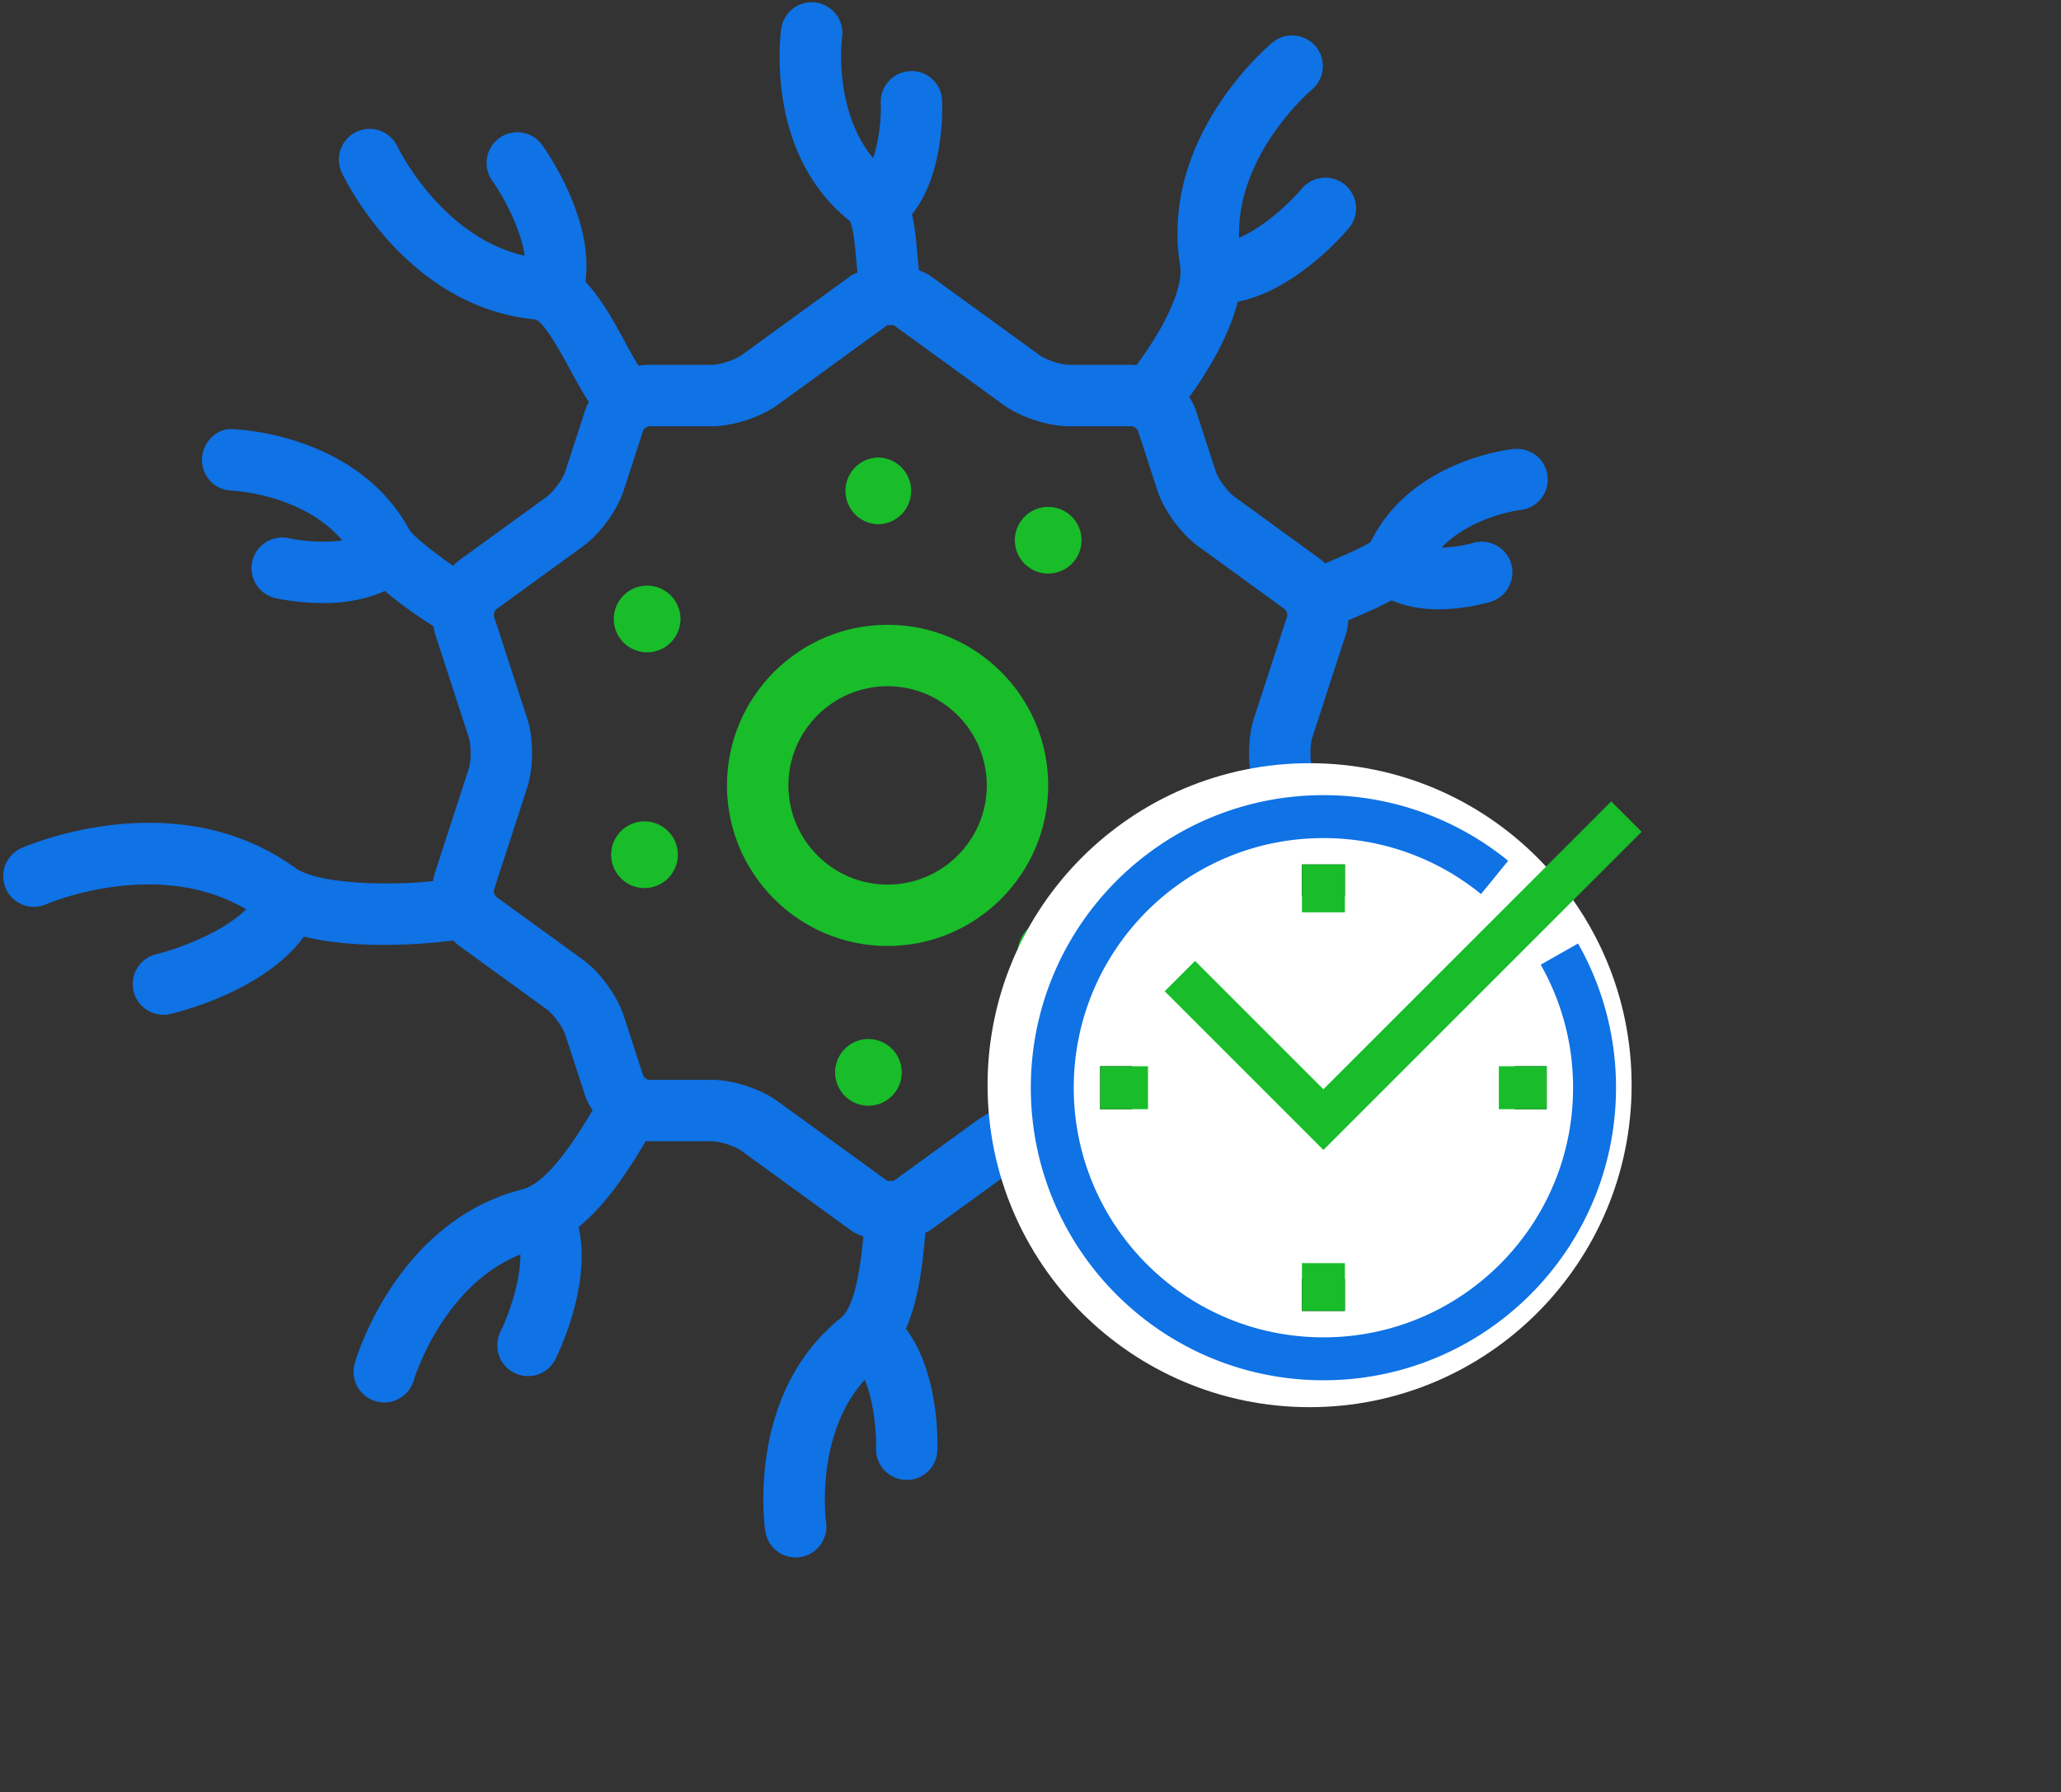
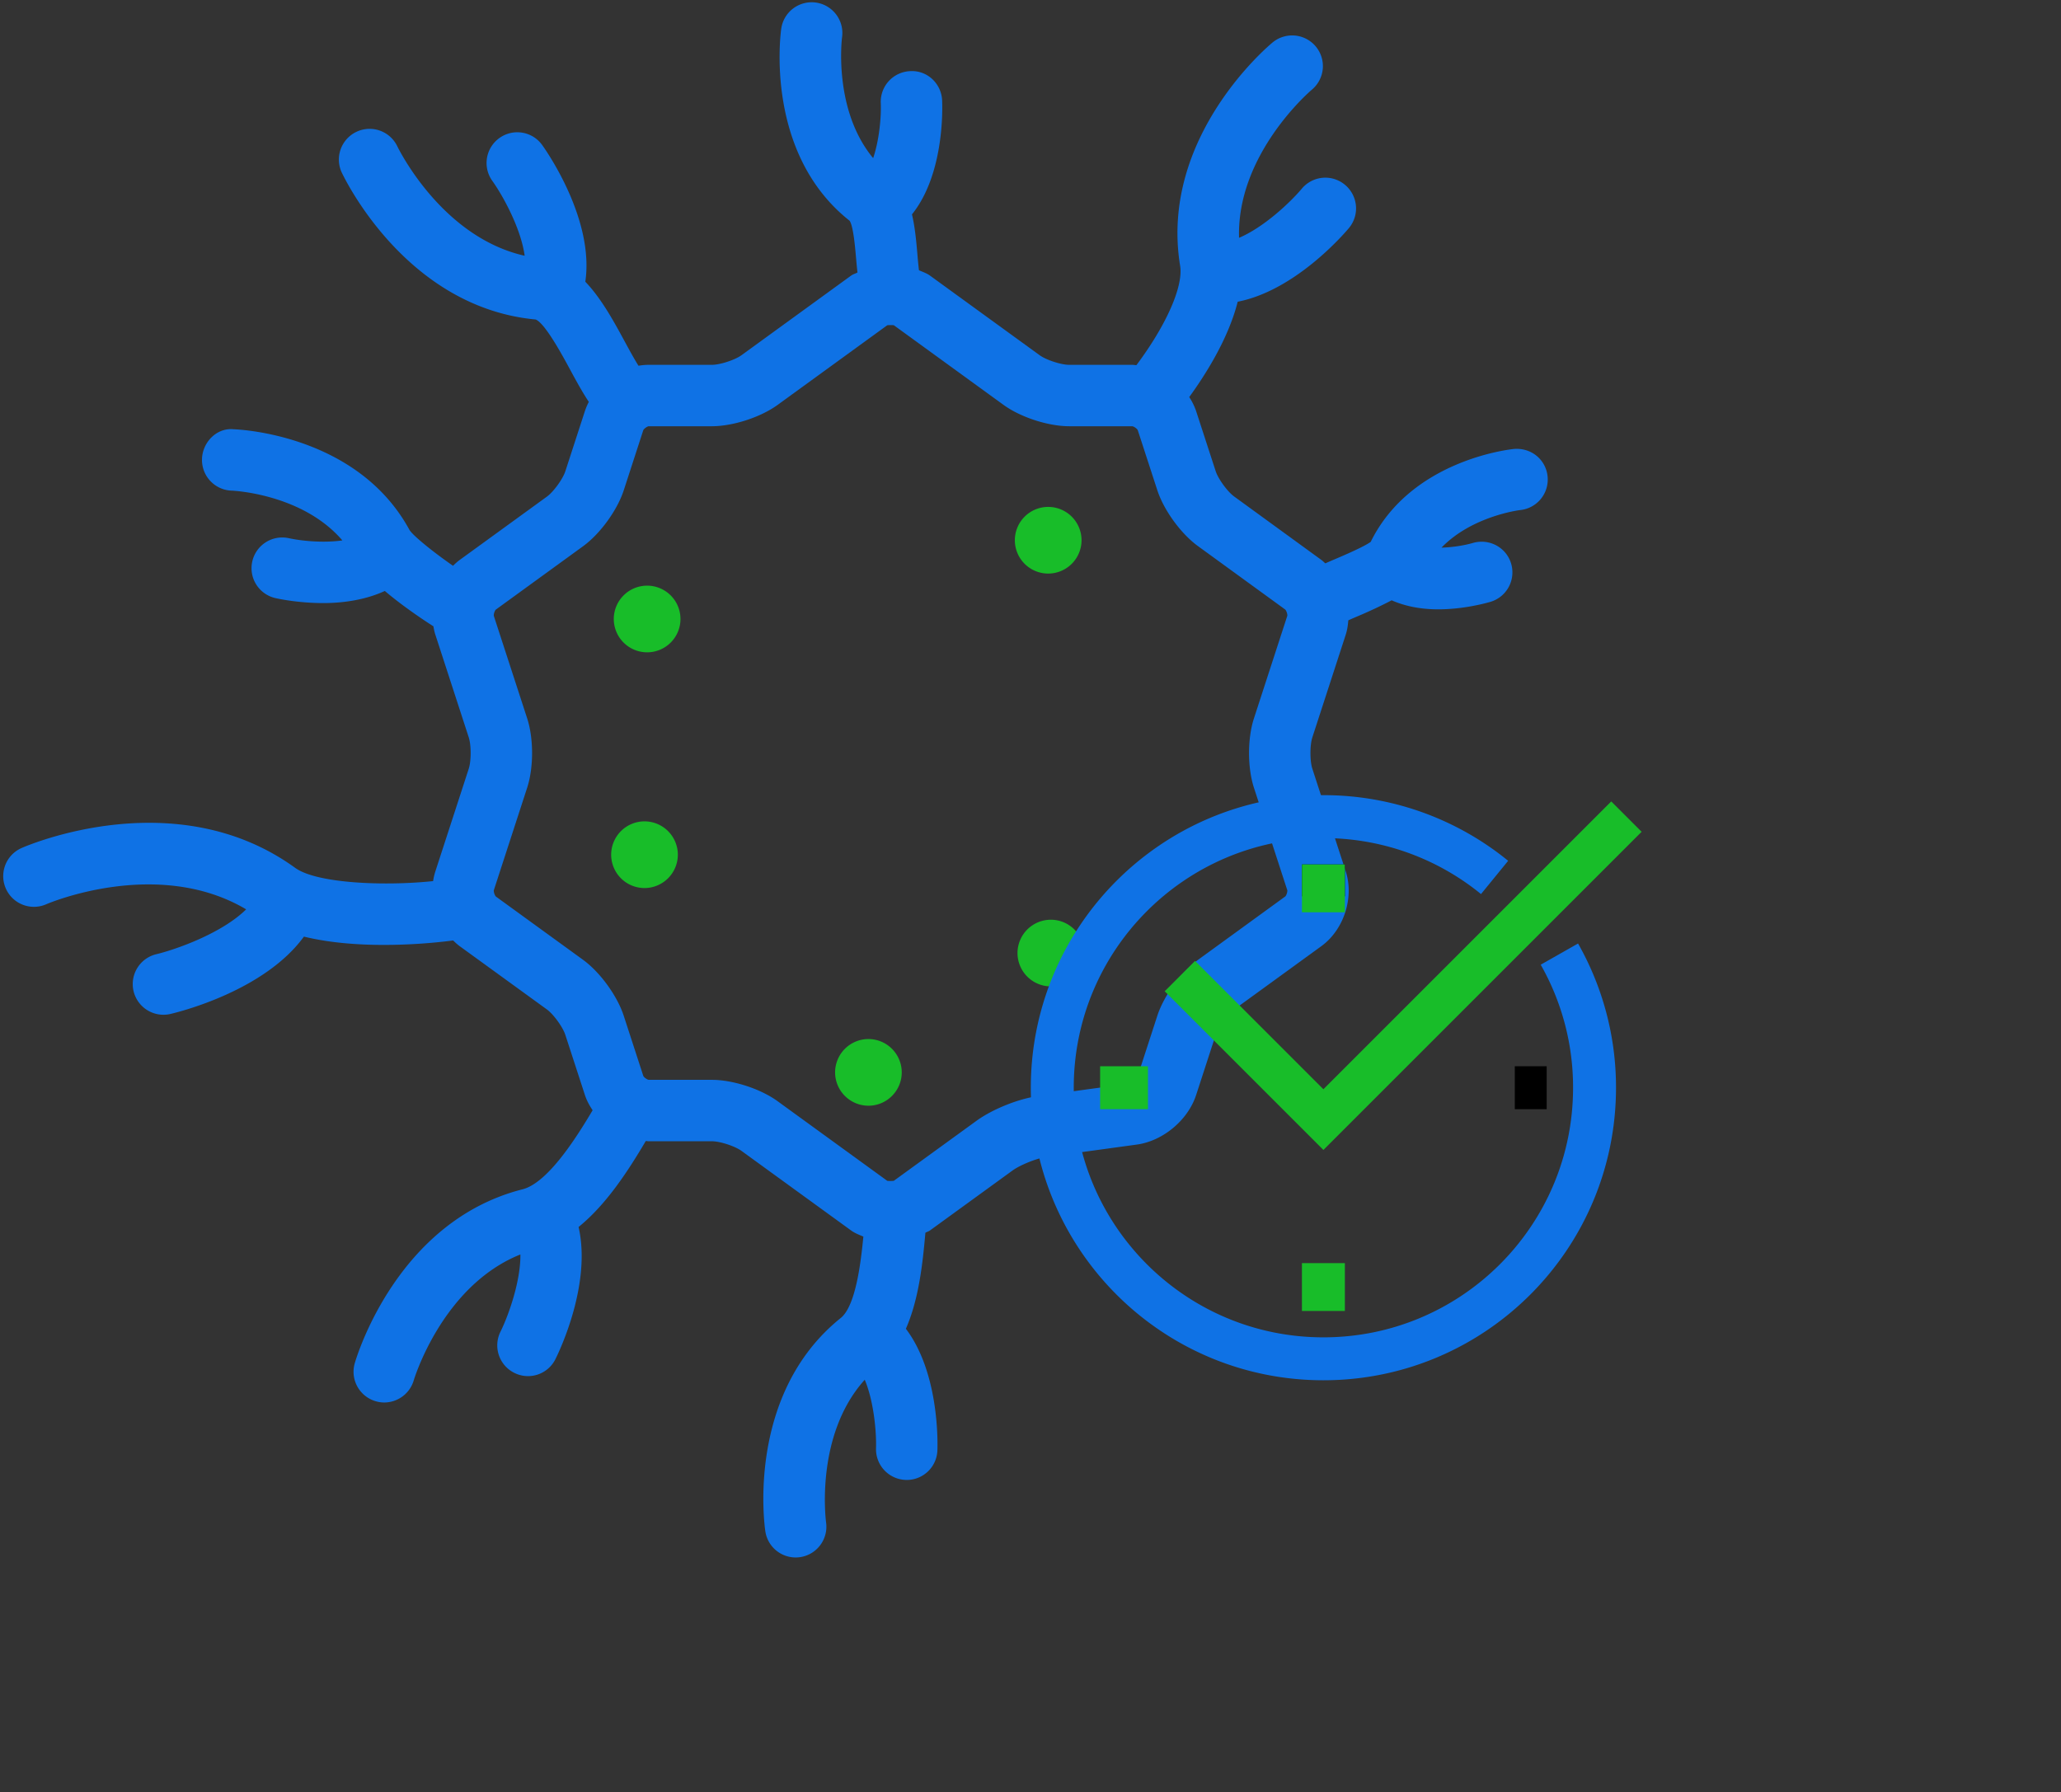
<svg xmlns="http://www.w3.org/2000/svg" width="192" height="167" viewBox="0 0 192 167">
  <rect x="0" y="0" width="192" height="167" fill="#333333" stroke="none" />
  <g>
    <g>
      <g>
        <g>
          <path fill="#0f72e5" d="M116.813 73.388l3.107 9.547c.032.152-.082.497-.189.59l-8.123 5.903c-1.593 1.156-3.19 3.353-3.796 5.217l-1.82 5.602c-.09.257-.598.681-.864.724l-8.443 1.156c-1.823.25-4.23 1.219-5.722 2.303l-7.69 5.582c-.054.029-.589.026-.62.005l-10.205-7.41c-1.584-1.156-4.164-1.997-6.133-1.997h-5.878c-.152-.017-.45-.23-.508-.365l-1.821-5.598c-.606-1.864-2.198-4.058-3.79-5.219l-8.115-5.89c-.115-.104-.23-.451-.198-.599l3.107-9.554c.606-1.87.606-4.58 0-6.446l-3.107-9.549c-.032-.155.081-.497.183-.59l8.136-5.91c1.586-1.155 3.178-3.349 3.784-5.21l1.818-5.595c.062-.14.359-.353.5-.371h5.889c1.969 0 4.549-.841 6.13-1.991l10.198-7.409c.053-.035.597-.028.63-.007l10.204 7.41c1.585 1.156 4.165 1.997 6.133 1.997h5.872c.153.018.45.231.51.365l1.82 5.59c.606 1.867 2.203 4.064 3.795 5.217l8.117 5.902c.115.105.228.447.196.597l-3.107 9.557c-.605 1.864-.605 4.573 0 6.446zm24.233-31.558c-.396.038-9.602 1.028-13.353 8.657-.641.46-2.425 1.227-3.421 1.65a68.22 68.22 0 0 0-.808.352c-.121-.104-.233-.224-.365-.318l-8.131-5.915c-.616-.447-1.48-1.633-1.716-2.354l-1.82-5.59a5.783 5.783 0 0 0-.645-1.316c1.584-2.18 3.663-5.498 4.515-8.884 5.305-1.036 9.792-6.184 10.362-6.862a2.86 2.86 0 0 0-.36-4.025 2.853 2.853 0 0 0-4.028.353c-1.108 1.316-3.56 3.609-5.847 4.58-.234-7.805 6.654-13.695 6.776-13.797a2.86 2.86 0 0 0 .378-4.022 2.866 2.866 0 0 0-4.026-.387c-.434.359-10.564 8.882-8.618 20.813.316 1.93-1.313 5.573-4.075 9.26-.123-.008-.246-.033-.37-.033H99.61c-.758 0-2.152-.452-2.765-.902l-10.21-7.413c-.304-.22-.674-.343-1.025-.495-.055-.44-.105-.99-.148-1.509-.103-1.217-.223-2.499-.504-3.7 3.003-3.729 2.843-9.837 2.81-10.609-.067-1.58-1.394-2.834-2.98-2.735a2.857 2.857 0 0 0-2.736 2.98c.055 1.271-.14 3.446-.71 5.125-3.727-4.496-2.916-11.125-2.896-11.264A2.863 2.863 0 0 0 76.019.24a2.863 2.863 0 0 0-3.238 2.427c-.068.472-1.566 11.635 6.373 17.905.347.526.514 2.514.606 3.583.036.427.077.83.12 1.235-.192.104-.416.16-.59.287l-10.213 7.418c-.61.445-2.004.897-2.762.897h-5.889c-.317 0-.635.03-.945.084-.407-.648-.861-1.481-1.284-2.263-1.06-1.958-2.21-4.046-3.669-5.565.838-5.693-3.463-11.96-4.01-12.724a2.854 2.854 0 0 0-3.991-.665 2.86 2.86 0 0 0-.666 3.99c1.02 1.427 2.675 4.464 3.016 6.98-7.798-1.753-11.83-10.127-11.874-10.218a2.862 2.862 0 0 0-5.188 2.416c.24.514 5.99 12.612 18.083 13.741.875.34 2.49 3.33 3.265 4.767.566 1.047 1.115 2.042 1.69 2.91a5.77 5.77 0 0 0-.367.864l-1.82 5.6c-.234.722-1.1 1.913-1.709 2.357l-8.136 5.908c-.222.162-.423.35-.619.54-1.737-1.203-3.66-2.733-4.052-3.334-4.841-8.917-15.911-9.37-16.382-9.385-1.561-.164-2.9 1.19-2.949 2.766a2.858 2.858 0 0 0 2.768 2.952c.074.002 6.57.276 10.307 4.637-1.62.236-3.632.086-4.994-.208a2.863 2.863 0 0 0-3.402 2.187 2.858 2.858 0 0 0 2.183 3.402c.392.09 2.207.458 4.44.458 1.818 0 3.897-.285 5.728-1.128 1.707 1.443 3.619 2.715 4.527 3.292.045.271.1.543.188.802l3.106 9.552c.235.721.233 2.192 0 2.91l-3.104 9.547c-.099.302-.17.615-.218.93-4.485.472-10.824.233-12.851-1.235-11.099-8.038-24.907-2.103-25.49-1.846a2.86 2.86 0 1 0 2.307 5.235c.107-.049 10.33-4.428 18.618.477-2.315 2.28-6.668 3.774-8.365 4.178a2.864 2.864 0 0 0-2.125 3.44 2.864 2.864 0 0 0 3.436 2.129c.996-.234 8.793-2.202 12.434-7.207 2.332.573 4.98.774 7.435.774 2.59 0 4.945-.213 6.466-.416.195.19.395.373.615.536l8.123 5.894c.615.45 1.48 1.641 1.714 2.365l1.821 5.594c.165.511.422.986.722 1.43-1.579 2.667-4.202 6.776-6.534 7.368-11.716 2.979-15.473 15.675-15.628 16.213a2.86 2.86 0 0 0 1.958 3.533c.265.08.531.115.793.115 1.24 0 2.383-.816 2.748-2.066.027-.093 2.662-8.815 9.935-11.725.027 2.484-1.096 5.66-1.858 7.2a2.861 2.861 0 0 0 1.29 3.832 2.851 2.851 0 0 0 3.832-1.28c.396-.795 3.366-7.017 2.156-12.312 2.612-2.113 4.66-5.303 6.26-8.01.089.002.176.022.266.022h5.889c.758 0 2.152.453 2.766.902l10.21 7.413c.337.247.743.4 1.138.567-.233 2.433-.716 6.468-2.105 7.584-8.828 7.093-7.105 19.36-7.026 19.88a2.858 2.858 0 0 0 3.242 2.403 2.867 2.867 0 0 0 2.416-3.24c-.011-.092-1.077-8.103 3.604-13.289.85 2.03 1.096 4.882 1.049 6.38a2.863 2.863 0 0 0 2.763 2.954c.032.003.065.003.098.003a2.858 2.858 0 0 0 2.857-2.753c.03-.834.143-7.264-2.937-11.333 1.23-2.794 1.567-6.194 1.8-8.734l.018-.211c.134-.081.296-.12.42-.21l7.695-5.588c.713-.518 2.269-1.145 3.139-1.262l8.442-1.156c2.443-.335 4.77-2.283 5.529-4.627l1.822-5.6c.232-.721 1.098-1.91 1.713-2.357l8.124-5.9c2.1-1.523 3.076-4.533 2.27-6.989l-3.107-9.55c-.233-.72-.234-2.19 0-2.91l3.103-9.546c.146-.442.213-.902.249-1.367.308-.137.632-.277.92-.399a43.304 43.304 0 0 0 3.118-1.465c1.382.61 2.905.841 4.324.841 2.263 0 4.238-.515 4.86-.693a2.863 2.863 0 0 0 1.952-3.546c-.438-1.516-2.019-2.38-3.544-1.953-.82.241-1.92.412-2.95.445 2.808-2.916 7.194-3.49 7.328-3.502a2.861 2.861 0 0 0 2.557-3.127c-.154-1.572-1.52-2.697-3.126-2.567z" />
        </g>
        <g>
-           <path fill="#18bd29" d="M82.686 82.419c-5.096 0-9.24-4.148-9.24-9.242 0-5.097 4.144-9.242 9.24-9.242s9.242 4.145 9.242 9.242c0 5.094-4.146 9.242-9.242 9.242zm0-24.206c-8.25 0-14.963 6.715-14.963 14.964 0 8.248 6.712 14.961 14.963 14.961s14.963-6.713 14.963-14.961c0-8.25-6.712-14.964-14.963-14.964z" />
-         </g>
+           </g>
        <g>
-           <path fill="#18bd29" d="M81.776 48.844a3.111 3.111 0 0 0 3.106-3.106 3.111 3.111 0 0 0-3.106-3.109 3.109 3.109 0 0 0 0 6.215z" />
+           <path fill="#18bd29" d="M81.776 48.844z" />
        </g>
        <g>
          <path fill="#18bd29" d="M97.648 53.44a3.109 3.109 0 0 0 3.107-3.105 3.11 3.11 0 0 0-3.107-3.106 3.11 3.11 0 0 0-3.106 3.106 3.109 3.109 0 0 0 3.106 3.106z" />
        </g>
        <g>
          <path fill="#18bd29" d="M60.287 54.566a3.111 3.111 0 0 0-3.108 3.106 3.111 3.111 0 0 0 3.108 3.106 3.11 3.11 0 0 0 3.106-3.106 3.11 3.11 0 0 0-3.106-3.106z" />
        </g>
        <g>
          <path fill="#18bd29" d="M60.04 76.527a3.11 3.11 0 0 0-3.105 3.108 3.11 3.11 0 0 0 3.106 3.106 3.111 3.111 0 0 0 3.106-3.106 3.11 3.11 0 0 0-3.106-3.108z" />
        </g>
        <g>
          <path fill="#18bd29" d="M80.904 96.809a3.11 3.11 0 0 0-3.107 3.106 3.111 3.111 0 0 0 3.107 3.106c1.71 0 3.101-1.395 3.101-3.106a3.108 3.108 0 0 0-3.1-3.106z" />
        </g>
        <g>
          <path fill="#18bd29" d="M97.895 85.692a3.11 3.11 0 0 0-3.106 3.106 3.11 3.11 0 0 0 3.106 3.106A3.111 3.111 0 0 0 101 88.798a3.11 3.11 0 0 0-3.106-3.106z" />
        </g>
      </g>
    </g>
    <g>
-       <path fill="#fff" d="M92 101.108c0-16.569 13.431-30 30-30 16.569 0 30 13.431 30 30 0 16.568-13.431 30-30 30-16.569 0-30-13.432-30-30z" />
-     </g>
+       </g>
    <g>
      <g>
        <path fill="none" stroke="#0f72e5" stroke-miterlimit="20" stroke-width="4" d="M145.27 88.895a25.128 25.128 0 0 1 3.275 12.449c0 13.95-11.305 25.258-25.258 25.258-13.949 0-25.258-11.307-25.258-25.258 0-13.951 11.31-25.258 25.258-25.258a25.166 25.166 0 0 1 15.946 5.666" />
      </g>
      <g>
        <path fill="none" stroke="#18bd29" stroke-miterlimit="20" stroke-width="4" d="M109.915 90.943v0l13.372 13.372v0l28.23-28.23v0" />
      </g>
      <g>
        <g>
          <path fill="none" stroke="#000" stroke-miterlimit="20" stroke-width="4" d="M144.088 101.344h-2.971" />
        </g>
        <g>
-           <path fill="none" stroke="#000" stroke-miterlimit="20" stroke-width="4" d="M105.458 101.344h-2.971" />
-         </g>
+           </g>
      </g>
      <g>
        <g>
-           <path fill="none" stroke="#000" stroke-miterlimit="20" stroke-width="4" d="M123.287 122.144v-2.971" />
-         </g>
+           </g>
        <g>
          <path fill="none" stroke="#000" stroke-miterlimit="20" stroke-width="4" d="M123.287 83.515v-2.972" />
        </g>
      </g>
      <g>
        <g>
-           <path fill="none" stroke="#18bd29" stroke-miterlimit="20" stroke-width="4" d="M144.088 101.344h-4.457" />
-         </g>
+           </g>
        <g>
          <path fill="none" stroke="#18bd29" stroke-miterlimit="20" stroke-width="4" d="M106.944 101.344h-4.457" />
        </g>
      </g>
      <g>
        <g>
          <path fill="none" stroke="#18bd29" stroke-miterlimit="20" stroke-width="4" d="M123.287 122.144v-4.457" />
        </g>
        <g>
          <path fill="none" stroke="#18bd29" stroke-miterlimit="20" stroke-width="4" d="M123.287 85v-4.457" />
        </g>
      </g>
    </g>
  </g>
</svg>